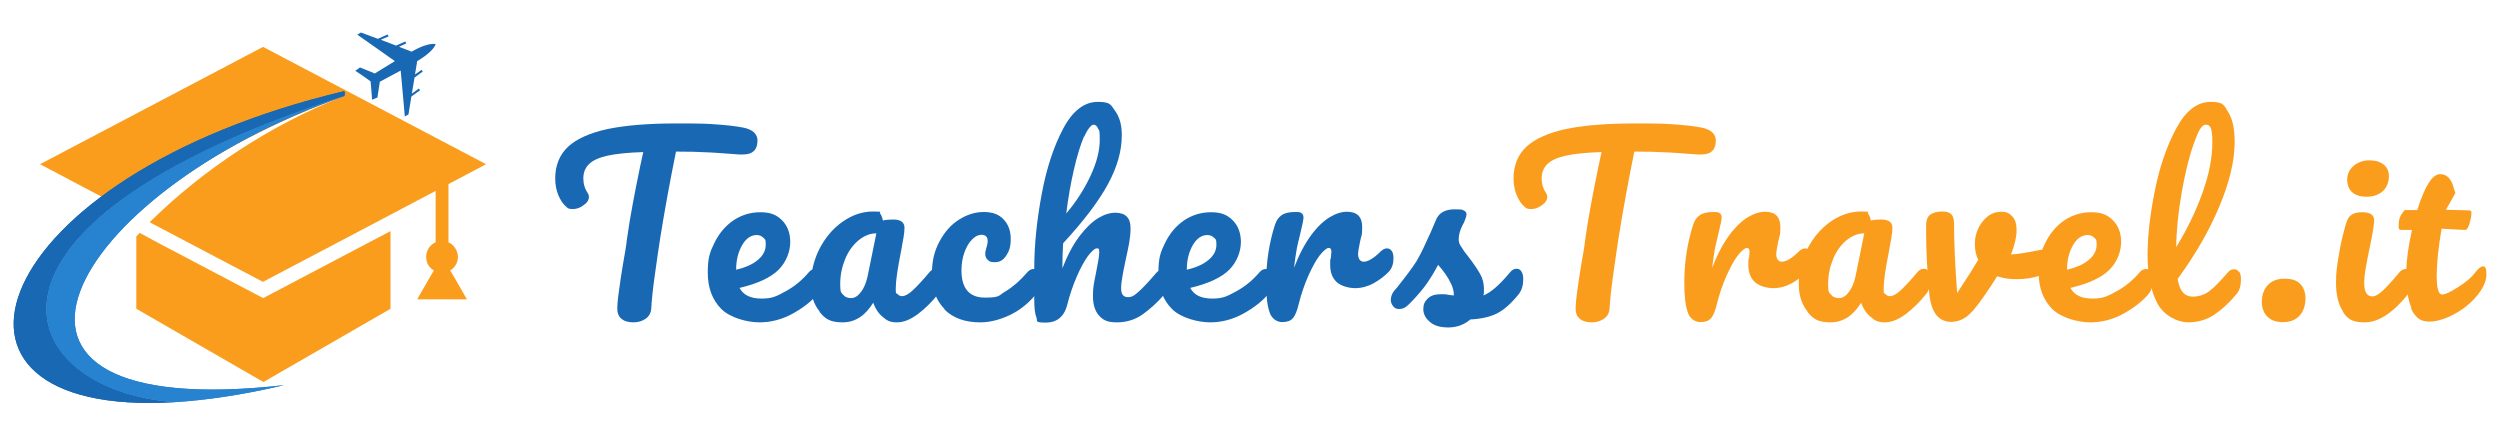
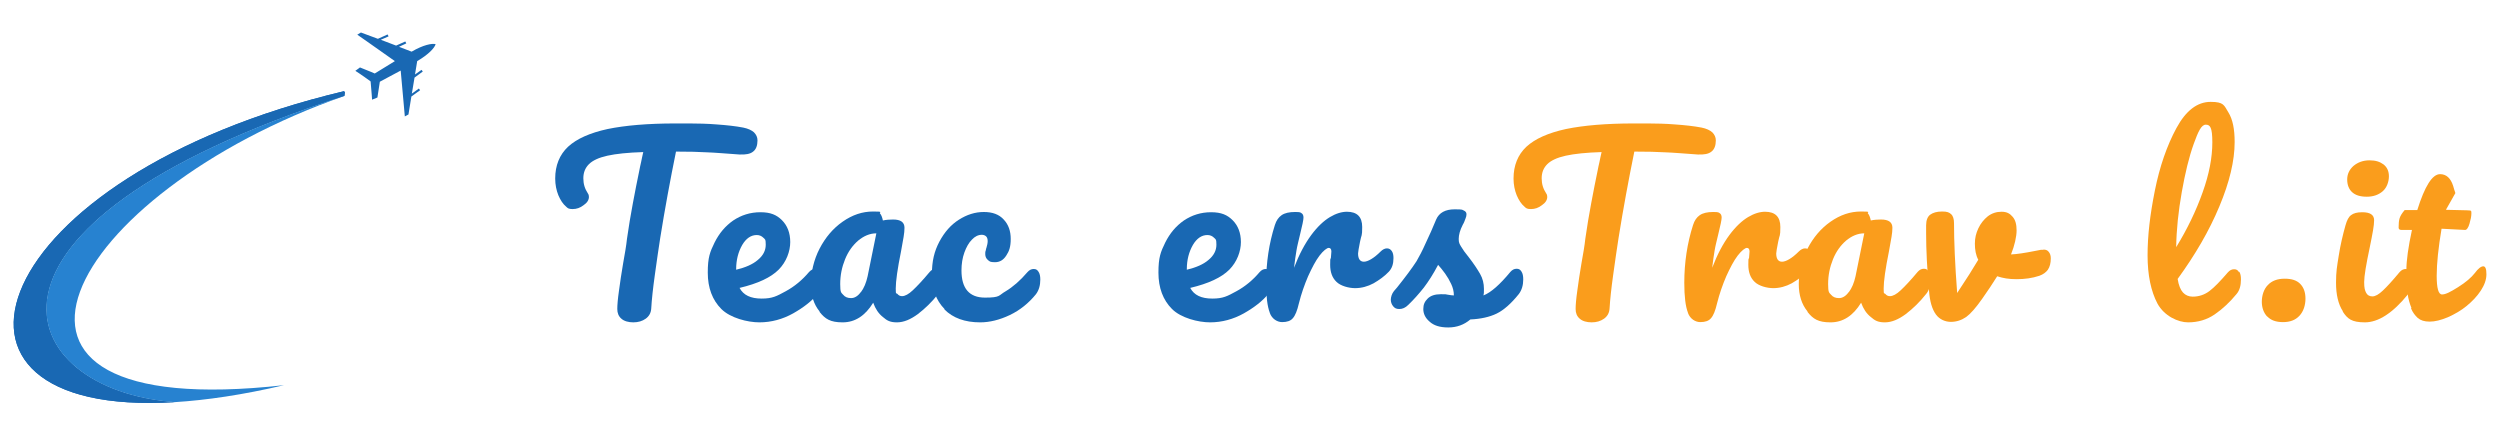
<svg xmlns="http://www.w3.org/2000/svg" version="1.1" viewBox="0 0 1030.7 180.3">
  <defs>
    <clipPath id="clippath">
      <path d="M72,165.8C5.8,161-24.4,93.5,142,39.5l.2-1.5-.4-.4C-6.1,72.8-39.9,172.6,72,165.8" clip-rule="evenodd" fill="#1968b3" />
    </clipPath>
    <clipPath id="clippath-1">
      <path d="M142,39.5C-24.4,93.5,5.8,161,72,165.8c13-.8,28.1-3,45.1-7-143.3,16.1-89.2-79.3,24.8-119.2h0Z" clip-rule="evenodd" fill="#2782d0" />
    </clipPath>
  </defs>
  <g id="Livello_1">
    <g id="isotipo">
-       <path d="M108.5,19.3l-46,24.2-46,24.2,39.6,20.9c19.7-18.5,48-34.8,84.8-48.7-29.6,11.9-56.5,29.4-79.2,51.7l.7.4,46,24.2,46-24.2,25.2-13.3v21.2c-2.3,1-3.9,3.3-3.9,6s1.3,4.5,3.2,5.6l-1.8,3-5.1,8.9h20.5l-5.1-8.9-1.8-3c1.9-1.1,3.2-3.2,3.2-5.6s-1.6-5-3.9-6v-24l15.5-8.2-46-24.2-46-24.2ZM62.5,98.7l46,24.2,46-24.2,6.5-3.4v32l-26.2,15.1-26.2,15.1-26.2-15.1-26.2-15.1v-29.8l1.4-1.5,5,2.7Z" fill="#fa9d1c" fill-rule="evenodd" />
      <path d="M152.7,33.5c-3.5-2.6-6.2-4.3-6.2-4.3,1.3-.9,1.9-1.4,1.9-1.4,4.1,1.6,6.1,2.5,6.1,2.5,2.8-1.7,5.5-3.4,8.3-5.1-10.3-7.3-15.5-10.9-15.5-10.9,1-.6,1.5-.9,1.5-.9l7,2.6,4-1.8.4.8-3.2,1.4,6.3,2.4,3.8-1.7.4.8-3,1.4,5.2,2c4.8-2.8,8.4-3.5,9.9-3.1-.4,1.5-2.8,4.2-7.6,7l-.9,5.5,2.7-1.9.5.7-3.4,2.5-1.1,6.6,2.9-2.1.5.7-3.6,2.6-1.2,7.4s-.5.3-1.5.8c0,0-.6-6.3-1.7-18.9-2.9,1.5-5.7,3.1-8.6,4.6,0,0-.3,2.2-1,6.5,0,0-.7.3-2.2.9,0,0-.2-3.1-.6-7.5" fill="#1968b3" fill-rule="evenodd" />
      <g>
        <path d="M72,165.8C5.8,161-24.4,93.5,142,39.5l.2-1.5-.4-.4C-6.1,72.8-39.9,172.6,72,165.8" fill="#1968b3" fill-rule="evenodd" />
        <g clip-path="url(#clippath)">
          <rect x="-39.9" y="37.5" width="182.1" height="135.1" fill="#1968b3" />
        </g>
      </g>
      <g>
-         <path d="M142,39.5C-24.4,93.5,5.8,161,72,165.8c13-.8,28.1-3,45.1-7-143.3,16.1-89.2-79.3,24.8-119.2h0Z" fill="#2782d0" fill-rule="evenodd" />
        <g clip-path="url(#clippath-1)">
          <rect x="-26.2" y="39.5" width="168.2" height="135.4" fill="#2782d0" />
        </g>
      </g>
    </g>
  </g>
  <g id="Livello_2">
    <g>
      <path d="M310.8,54.5c1,1,1.5,2.1,1.5,3.4,0,2.1-.6,3.7-1.8,4.6-1.2,1-3.1,1.3-5.6,1.2-5.8-.4-10.3-.8-13.5-.9-3.2-.2-7.5-.3-12.7-.3-2.4,11.8-4.6,23.7-6.5,35.6-.7,4.4-1.4,9.4-2.2,15.1-.8,5.7-1.3,10.4-1.5,13.9-.1,1.9-.9,3.3-2.3,4.3-1.4,1-3.1,1.5-5.1,1.5s-3.8-.5-4.9-1.5c-1.2-1-1.7-2.4-1.7-4s.2-4.1.7-7.6,1-7.3,1.7-11.2c.7-3.9,1.3-7.3,1.6-10.2.7-4.9,1.5-9.7,2.4-14.5.9-4.8,1.8-9.4,2.7-13.7.2-1,.4-2.1.7-3.3.3-1.3.5-2.6.9-4.2-6.3.2-11.2.7-14.8,1.5-3.6.8-6.1,2-7.6,3.5-1.5,1.5-2.3,3.4-2.3,5.8s.6,4.3,1.9,6.3c.3.4.4.9.4,1.4,0,1.2-.7,2.4-2.2,3.4-1.4,1.1-2.9,1.6-4.5,1.6s-2-.3-2.7-1c-1.3-1.1-2.3-2.6-3.2-4.7-.8-2-1.3-4.3-1.3-6.9,0-5.4,1.8-9.8,5.3-13.1,3.6-3.3,9-5.7,16.3-7.3,7.3-1.5,16.6-2.3,28-2.3s12.7.1,16.9.4c4.2.3,7.9.7,11,1.3,2,.4,3.5,1.1,4.5,2Z" fill="#1968b3" />
      <path d="M338.2,112c.5.8.7,1.8.7,3.2,0,2.6-.6,4.6-1.8,6-2.4,2.9-5.7,5.5-10.1,8-4.3,2.4-9,3.7-13.9,3.7s-12-1.8-15.7-5.5c-3.7-3.7-5.6-8.7-5.6-15s.9-8.5,2.8-12.4c1.9-3.8,4.4-6.8,7.7-9.1,3.3-2.2,7-3.4,11.2-3.4s6.7,1.1,8.9,3.3c2.2,2.2,3.4,5.2,3.4,9s-1.6,8.2-4.8,11.4c-3.2,3.2-8.5,5.7-16.1,7.5,1.6,3,4.6,4.4,9.1,4.4s6.2-1,9.9-3c3.7-2,6.9-4.7,9.6-7.9.8-.9,1.6-1.3,2.6-1.3s1.5.4,2,1.2ZM306,101c-1.6,2.8-2.5,6.1-2.5,10v.2c3.8-.9,6.8-2.2,8.9-4,2.2-1.8,3.3-3.9,3.3-6.3s-.3-2.2-1-2.9c-.7-.7-1.6-1.1-2.7-1.1-2.4,0-4.4,1.4-6,4.1Z" fill="#1968b3" />
      <path d="M337.9,128.4c-2.4-2.9-3.6-6.7-3.6-11.3s1.2-10,3.6-14.6c2.4-4.6,5.5-8.3,9.5-11.1s8.1-4.2,12.6-4.2,2.4.3,2.8.8c.5.5.9,1.5,1.2,2.9,1.3-.3,2.8-.4,4.2-.4,3.1,0,4.7,1.1,4.7,3.4s-.5,4.6-1.4,9.6c-1.5,7.4-2.2,12.5-2.2,15.4s.2,1.7.7,2.3,1.1.9,1.9.9c1.2,0,2.7-.8,4.4-2.4,1.7-1.6,4.1-4.1,7-7.6.8-.9,1.6-1.3,2.6-1.3s1.5.4,2,1.2.7,1.8.7,3.2c0,2.6-.6,4.6-1.8,6-2.6,3.3-5.4,6-8.4,8.3-3,2.2-5.8,3.4-8.6,3.4s-4.1-.7-5.8-2.2c-1.8-1.4-3.1-3.4-4-5.9-3.3,5.4-7.5,8.1-12.6,8.1s-7.2-1.4-9.5-4.3ZM354.9,120.5c1.3-1.7,2.2-3.9,2.8-6.6l3.6-17.7c-2.7,0-5.2,1.1-7.5,3-2.3,2-4.1,4.5-5.4,7.7-1.3,3.2-2,6.6-2,10.2s.4,3.5,1.2,4.4c.8,1,1.9,1.4,3.3,1.4s2.8-.8,4-2.5Z" fill="#1968b3" />
      <path d="M389.4,127.4c-3.5-3.6-5.2-8.3-5.2-14.1s1-9.7,3.1-13.7c2.1-3.9,4.7-6.9,8-9s6.7-3.2,10.3-3.2,6.3,1,8.2,3.1c2,2.1,2.9,4.8,2.9,8s-.6,5-1.8,6.8c-1.2,1.9-2.7,2.8-4.7,2.8s-2.2-.3-2.9-.9c-.7-.6-1.1-1.4-1.1-2.4s0-1,.2-1.5c.1-.6.2-1,.3-1.2.3-1,.5-1.9.5-2.7s-.2-1.5-.6-1.9c-.4-.4-1-.7-1.8-.7-1.5,0-2.9.7-4.1,2-1.3,1.3-2.3,3.1-3.1,5.3-.8,2.2-1.2,4.7-1.2,7.4,0,7.4,3.2,11.2,9.7,11.2s5.5-.9,8.5-2.6c3-1.8,6-4.4,9-7.9.8-.9,1.6-1.3,2.6-1.3s1.5.4,2,1.2.7,1.8.7,3.2c0,2.4-.6,4.4-1.8,6-3,3.7-6.6,6.6-10.8,8.6-4.2,2-8.3,3-12.2,3-6.3,0-11.2-1.8-14.7-5.3Z" fill="#1968b3" />
-       <path d="M481.3,112c.5.8.7,1.8.7,3.2,0,2.6-.6,4.6-1.8,6-2.9,3.4-6,6.2-9.1,8.4-3.1,2.2-6.7,3.3-10.6,3.3s-5.7-.9-7.4-2.8c-1.7-1.9-2.5-4.6-2.5-8.2s.4-5,1.3-9.6c.8-4,1.3-6.8,1.3-8.4s-.4-1.5-1.1-1.5-2,1.1-3.6,3.2c-1.5,2.1-3.1,5-4.6,8.5-1.5,3.5-2.8,7.2-3.8,11.2-1.2,5.1-4.2,7.7-9,7.7s-3.2-.7-3.8-2.1c-.6-1.4-.9-3.9-.9-7.5s0-3.7,0-4.9v-7.7c0-9.9,1.1-20.2,3.1-30.9,2-10.7,5-19.7,8.9-27,3.9-7.3,8.7-10.9,14.2-10.9s5.3,1.3,7.2,3.8c1.8,2.5,2.7,5.8,2.7,9.9,0,6.5-1.9,13.2-5.7,20.2-3.8,7-9.9,15.1-18.5,24.4-.2,3.3-.3,6.8-.3,10.3,2.1-5.4,4.5-9.9,7.1-13.3,2.6-3.4,5.2-5.9,7.7-7.4,2.5-1.5,4.9-2.2,7-2.2,4.2,0,6.3,2.1,6.3,6.3s-.7,7-2.1,13.6c-1.2,5.6-1.8,9.3-1.8,11.1,0,2.6.9,3.8,2.8,3.8s2.8-.8,4.6-2.4c1.8-1.6,4.1-4.1,7.1-7.6.8-.9,1.6-1.3,2.6-1.3s1.5.4,2,1.2ZM446.9,56.3c-1.4,3.3-2.8,7.8-4.1,13.4-1.3,5.6-2.4,11.7-3.2,18.3,4-4.7,7.3-9.8,9.9-15.3,2.6-5.5,3.9-10.5,3.9-15s-.2-3.6-.7-4.7c-.4-1.1-1.1-1.6-1.9-1.6s-2.4,1.7-3.8,5Z" fill="#1968b3" />
      <path d="M524,112c.5.8.7,1.8.7,3.2,0,2.6-.6,4.6-1.8,6-2.4,2.9-5.7,5.5-10.1,8-4.3,2.4-9,3.7-13.9,3.7s-12-1.8-15.7-5.5c-3.7-3.7-5.6-8.7-5.6-15s.9-8.5,2.8-12.4c1.9-3.8,4.4-6.8,7.7-9.1,3.3-2.2,7-3.4,11.2-3.4s6.7,1.1,8.9,3.3c2.2,2.2,3.4,5.2,3.4,9s-1.6,8.2-4.8,11.4c-3.2,3.2-8.5,5.7-16.1,7.5,1.6,3,4.6,4.4,9.1,4.4s6.2-1,9.9-3c3.7-2,6.9-4.7,9.6-7.9.8-.9,1.6-1.3,2.6-1.3s1.5.4,2,1.2ZM491.8,101c-1.6,2.8-2.5,6.1-2.5,10v.2c3.8-.9,6.8-2.2,8.9-4,2.2-1.8,3.3-3.9,3.3-6.3s-.3-2.2-1-2.9c-.7-.7-1.6-1.1-2.7-1.1-2.4,0-4.4,1.4-6,4.1Z" fill="#1968b3" />
      <path d="M523.5,128.9c-1-2.6-1.5-6.7-1.5-12.3,0-8.3,1.2-16.3,3.6-23.8.6-1.9,1.5-3.2,2.8-4.1,1.3-.9,3.2-1.3,5.5-1.3s2.2.2,2.7.5c.5.3.8.9.8,1.8s-.5,3.3-1.4,6.9c-.6,2.6-1.2,4.8-1.5,6.7s-.7,4.3-1,7.1c2.1-5.5,4.5-10,7.1-13.5,2.6-3.5,5.2-5.9,7.7-7.4,2.5-1.5,4.9-2.2,7-2.2,4.2,0,6.3,2.1,6.3,6.3s-.3,2.9-.9,6.1c-.5,2.6-.8,4.2-.8,4.8,0,2.2.8,3.4,2.4,3.4s4.1-1.4,6.9-4.2c.8-.8,1.7-1.3,2.6-1.3s1.5.4,2,1.1c.5.7.7,1.7.7,2.9,0,2.4-.6,4.2-1.9,5.6-1.8,1.9-3.9,3.4-6.3,4.8-2.4,1.3-5,2-7.6,2s-6-.9-7.7-2.6c-1.8-1.7-2.6-4.1-2.6-7s0-1.9.3-2.9c.1-1.3.2-2.1.2-2.6,0-1-.4-1.5-1.1-1.5s-2.2,1.1-3.8,3.2c-1.6,2.1-3.1,5-4.7,8.5-1.5,3.5-2.8,7.2-3.8,11.2-.7,3-1.5,5-2.5,6.1-.9,1.1-2.4,1.6-4.4,1.6s-4.2-1.3-5.1-3.8Z" fill="#1968b3" />
      <path d="M589.4,132.6c-1.8-1.5-2.6-3.3-2.6-5.2s.6-3.1,1.8-4.3c1.2-1.2,3-1.8,5.4-1.8s1.8,0,2.9.2c1.1.2,2,.3,2.5.3,0-1.7-.4-3.2-1.1-4.7-.7-1.5-1.5-2.9-2.5-4.3-1-1.4-2-2.6-2.9-3.6-2,3.8-4,6.9-5.9,9.4-2,2.5-4.1,4.9-6.4,7.1-1.2,1.2-2.4,1.7-3.7,1.7s-1.9-.4-2.5-1.1c-.6-.7-1-1.7-1-2.7s.4-2.5,1.3-3.6l1.3-1.5c3.5-4.4,6.2-8,8-10.8,1.1-1.9,2.4-4.3,3.8-7.5,1.5-3.1,2.9-6.3,4.3-9.7,1.2-2.8,3.8-4.2,7.6-4.2s3,.2,3.8.5c.7.3,1.1.8,1.1,1.5s-.1,1-.4,1.8c-.3.8-.6,1.7-1.1,2.5-1.2,2.3-1.7,4.3-1.7,5.9s.3,2,1,3.2c.7,1.2,1.7,2.6,3.1,4.3,2.1,2.7,3.6,5,4.7,6.9,1.1,1.9,1.6,4,1.6,6.2s0,1.5-.2,2.7c3.1-1.2,6.8-4.5,11.1-9.7.8-.9,1.6-1.3,2.6-1.3s1.5.4,2,1.2.7,1.8.7,3.2c0,2.4-.6,4.4-1.8,6-3.2,4-6.3,6.7-9.2,8.1-2.9,1.4-6.5,2.2-10.8,2.4-2.6,2.2-5.6,3.3-9.1,3.3s-5.9-.8-7.6-2.3Z" fill="#1968b3" />
      <path d="M705.9,54.5c1,1,1.5,2.1,1.5,3.4,0,2.1-.6,3.7-1.8,4.6-1.2,1-3.1,1.3-5.6,1.2-5.8-.4-10.3-.8-13.5-.9-3.2-.2-7.5-.3-12.7-.3-2.4,11.8-4.6,23.7-6.5,35.6-.7,4.4-1.4,9.4-2.2,15.1-.8,5.7-1.3,10.4-1.5,13.9-.1,1.9-.9,3.3-2.3,4.3-1.4,1-3.1,1.5-5.1,1.5s-3.8-.5-4.9-1.5c-1.2-1-1.7-2.4-1.7-4s.2-4.1.7-7.6,1-7.3,1.7-11.2c.7-3.9,1.3-7.3,1.6-10.2.7-4.9,1.5-9.7,2.4-14.5.9-4.8,1.8-9.4,2.7-13.7.2-1,.4-2.1.7-3.3.3-1.3.5-2.6.9-4.2-6.3.2-11.2.7-14.8,1.5-3.6.8-6.1,2-7.6,3.5-1.5,1.5-2.3,3.4-2.3,5.8s.6,4.3,1.9,6.3c.3.4.4.9.4,1.4,0,1.2-.7,2.4-2.2,3.4-1.4,1.1-2.9,1.6-4.5,1.6s-2-.3-2.7-1c-1.3-1.1-2.3-2.6-3.2-4.7-.8-2-1.3-4.3-1.3-6.9,0-5.4,1.8-9.8,5.3-13.1,3.6-3.3,9-5.7,16.3-7.3,7.3-1.5,16.6-2.3,28-2.3s12.7.1,16.9.4c4.2.3,7.9.7,11,1.3,2,.4,3.5,1.1,4.5,2Z" fill="#fa9d1c" />
      <path d="M695.9,128.9c-1-2.6-1.5-6.7-1.5-12.3,0-8.3,1.2-16.3,3.6-23.8.6-1.9,1.5-3.2,2.8-4.1,1.3-.9,3.2-1.3,5.5-1.3s2.2.2,2.7.5c.5.3.8.9.8,1.8s-.5,3.3-1.4,6.9c-.6,2.6-1.2,4.8-1.5,6.7s-.7,4.3-1,7.1c2.1-5.5,4.5-10,7.1-13.5,2.6-3.5,5.2-5.9,7.7-7.4,2.5-1.5,4.9-2.2,7-2.2,4.2,0,6.3,2.1,6.3,6.3s-.3,2.9-.9,6.1c-.5,2.6-.8,4.2-.8,4.8,0,2.2.8,3.4,2.4,3.4s4.1-1.4,6.9-4.2c.8-.8,1.7-1.3,2.6-1.3s1.5.4,2,1.1c.5.7.7,1.7.7,2.9,0,2.4-.6,4.2-1.9,5.6-1.8,1.9-3.9,3.4-6.3,4.8-2.4,1.3-5,2-7.6,2s-6-.9-7.7-2.6c-1.8-1.7-2.6-4.1-2.6-7s0-1.9.3-2.9c.1-1.3.2-2.1.2-2.6,0-1-.4-1.5-1.1-1.5s-2.2,1.1-3.8,3.2c-1.6,2.1-3.1,5-4.7,8.5-1.5,3.5-2.8,7.2-3.8,11.2-.7,3-1.5,5-2.5,6.1-.9,1.1-2.4,1.6-4.4,1.6s-4.2-1.3-5.1-3.8Z" fill="#fa9d1c" />
      <path d="M745.2,128.4c-2.4-2.9-3.6-6.7-3.6-11.3s1.2-10,3.6-14.6c2.4-4.6,5.5-8.3,9.5-11.1s8.1-4.2,12.6-4.2,2.4.3,2.8.8c.5.5.9,1.5,1.2,2.9,1.3-.3,2.8-.4,4.2-.4,3.1,0,4.7,1.1,4.7,3.4s-.5,4.6-1.4,9.6c-1.5,7.4-2.2,12.5-2.2,15.4s.2,1.7.7,2.3,1.1.9,1.9.9c1.2,0,2.7-.8,4.4-2.4,1.7-1.6,4.1-4.1,7-7.6.8-.9,1.6-1.3,2.6-1.3s1.5.4,2,1.2.7,1.8.7,3.2c0,2.6-.6,4.6-1.8,6-2.6,3.3-5.4,6-8.4,8.3-3,2.2-5.8,3.4-8.6,3.4s-4.1-.7-5.8-2.2c-1.8-1.4-3.1-3.4-4-5.9-3.3,5.4-7.5,8.1-12.6,8.1s-7.2-1.4-9.5-4.3ZM762.2,120.5c1.3-1.7,2.2-3.9,2.8-6.6l3.6-17.7c-2.7,0-5.2,1.1-7.5,3-2.3,2-4.1,4.5-5.4,7.7-1.3,3.2-2,6.6-2,10.2s.4,3.5,1.2,4.4c.8,1,1.9,1.4,3.3,1.4s2.8-.8,4-2.5Z" fill="#fa9d1c" />
      <path d="M842.5,102.9c1,0,1.7.3,2.2,1,.5.6.8,1.5.8,2.6,0,2-.4,3.5-1.2,4.7-.8,1.1-1.9,1.9-3.5,2.5-3,1-6.1,1.4-9.4,1.4s-5.5-.4-8-1.2c-1.9,3-3.9,6.1-6.2,9.3-2.6,3.7-4.8,6.2-6.6,7.5-1.9,1.3-4,2-6.3,2s-4.7-1-6.2-3.1c-1.5-2.1-2.5-5.3-2.8-9.7-.8-9-1.2-16.8-1.2-23.6v-3.4c0-2.1.6-3.6,1.7-4.4,1.1-.8,2.7-1.3,4.9-1.3s2.9.4,3.7,1.1c.8.7,1.2,2,1.2,3.7,0,7.4.4,17,1.3,28.8,3.8-5.7,6.7-10.3,8.7-13.7-1-1.9-1.4-4.1-1.4-6.6s.5-4.3,1.4-6.3c1-2.1,2.3-3.7,3.9-5,1.7-1.3,3.6-1.9,5.7-1.9s3.4.7,4.5,2c1.2,1.3,1.7,3.2,1.7,5.7s-.8,6.2-2.3,9.9c2.4-.1,5.7-.6,9.7-1.4l2.6-.5c.2,0,.5,0,1,0Z" fill="#fa9d1c" />
-       <path d="M886.9,112c.5.8.7,1.8.7,3.2,0,2.6-.6,4.6-1.8,6-2.4,2.9-5.7,5.5-10.1,8-4.3,2.4-9,3.7-13.9,3.7s-12-1.8-15.7-5.5c-3.7-3.7-5.6-8.7-5.6-15s.9-8.5,2.8-12.4c1.9-3.8,4.4-6.8,7.7-9.1,3.3-2.2,7-3.4,11.2-3.4s6.7,1.1,8.9,3.3c2.2,2.2,3.4,5.2,3.4,9s-1.6,8.2-4.8,11.4c-3.2,3.2-8.5,5.7-16.1,7.5,1.6,3,4.6,4.4,9.1,4.4s6.2-1,9.9-3c3.7-2,6.9-4.7,9.6-7.9.8-.9,1.6-1.3,2.6-1.3s1.5.4,2,1.2ZM854.7,101c-1.6,2.8-2.5,6.1-2.5,10v.2c3.8-.9,6.8-2.2,8.9-4,2.2-1.8,3.3-3.9,3.3-6.3s-.3-2.2-1-2.9c-.7-.7-1.6-1.1-2.7-1.1-2.4,0-4.4,1.4-6,4.1Z" fill="#fa9d1c" />
      <path d="M923.2,112c.5.8.7,1.8.7,3.2,0,2.6-.6,4.6-1.8,6-2.8,3.4-5.8,6.2-9,8.4-3.2,2.2-6.9,3.3-11,3.3s-9.8-2.6-12.6-7.7c-2.7-5.1-4.1-11.8-4.1-19.9s1-16.7,3-26.7c2-10,5-18.6,8.9-25.8,3.9-7.2,8.6-10.8,14.1-10.8s5.5,1.4,7.3,4.3c1.8,2.9,2.6,6.9,2.6,12.3,0,7.6-2.1,16.5-6.3,26.5-4.2,10.1-10,20-17.2,29.9.4,2.6,1.2,4.5,2.2,5.6,1,1.1,2.4,1.7,4,1.7,2.6,0,4.9-.8,6.9-2.3,2-1.5,4.5-4.1,7.6-7.7.8-.9,1.6-1.3,2.6-1.3s1.5.4,2,1.2ZM904.4,59.4c-1.9,5.3-3.5,11.9-4.9,19.8-1.4,7.9-2.2,15.5-2.3,22.7,4.6-7.5,8.2-15,10.9-22.6,2.7-7.5,4-14.4,4-20.6s-.9-7.3-2.7-7.3-3.1,2.7-5,8Z" fill="#fa9d1c" />
      <path d="M934.7,130.5c-1.4-1.5-2.2-3.6-2.2-6.1s.8-5.2,2.5-6.9c1.6-1.7,3.9-2.6,6.9-2.6s5,.7,6.4,2.1c1.4,1.4,2.2,3.4,2.2,6.1s-.8,5.3-2.5,7.1c-1.7,1.8-3.9,2.6-6.8,2.6s-5-.8-6.4-2.3Z" fill="#fa9d1c" />
      <path d="M965.9,128.3c-1.9-2.9-2.8-6.9-2.8-11.7s.4-6.6,1.1-11.1c.7-4.5,1.7-8.7,2.8-12.6.6-2.1,1.3-3.5,2.3-4.2,1-.8,2.5-1.2,4.6-1.2,3.3,0,4.9,1.1,4.9,3.3s-.6,5.3-1.8,11.2c-1.5,7.1-2.3,11.8-2.3,14.3s.3,3.4.8,4.4c.5,1,1.4,1.5,2.6,1.5s2.6-.8,4.3-2.4c1.7-1.6,4-4.1,6.9-7.6.8-.9,1.6-1.3,2.6-1.3s1.5.4,2,1.2.7,1.8.7,3.2c0,2.6-.6,4.6-1.8,6-6.3,7.8-12.3,11.6-17.8,11.6s-7.2-1.5-9.1-4.4ZM969.7,79.2c-1.3-1.2-2-3-2-5.2s.9-4.1,2.6-5.6c1.8-1.5,4-2.3,6.6-2.3s4.3.6,5.8,1.7c1.5,1.2,2.2,2.8,2.2,4.9s-.8,4.6-2.5,6.1c-1.7,1.5-3.9,2.3-6.6,2.3s-4.7-.6-6.1-1.9Z" fill="#fa9d1c" />
      <path d="M994.2,127c-.7-1.7-1.3-3.7-1.6-6-.3-2.3-.5-5.5-.5-9.6s.8-9.6,2.3-16.6h-4.3c-.8,0-1.2-.3-1.2-1,0-1.5.1-2.8.4-3.8.3-1,1-2.1,2.1-3.4h2.3c.9,0,1.9,0,2.9,0,3.1-9.9,6.2-14.8,9.4-14.8,2.6,0,4.4,1.7,5.4,4.9.3.9.5,1.9.9,2.9l-3.9,6.9c4.5.1,7.3.2,8.5.2s1.8.1,1.9.3.1.6.1,1c0,1.2-.3,2.6-.8,4.3-.5,1.7-1.2,2.6-1.9,2.5l-9.6-.5c-1.3,7.8-2,14.3-2,19.4s.7,7.7,2.2,7.7,3.4-1,6.6-3c3.2-2,5.5-4,6.9-5.8,1.4-1.9,2.6-2.8,3.5-2.8s1.3,1.1,1.3,3.3-.8,4.4-2.3,6.7c-1.5,2.3-3.5,4.4-5.8,6.3-2.3,1.9-4.9,3.4-7.8,4.7-2.9,1.2-5.3,1.8-7.5,1.8s-3.7-.5-4.9-1.5c-1.1-1-2.1-2.3-2.8-4Z" fill="#fa9d1c" />
    </g>
  </g>
</svg>